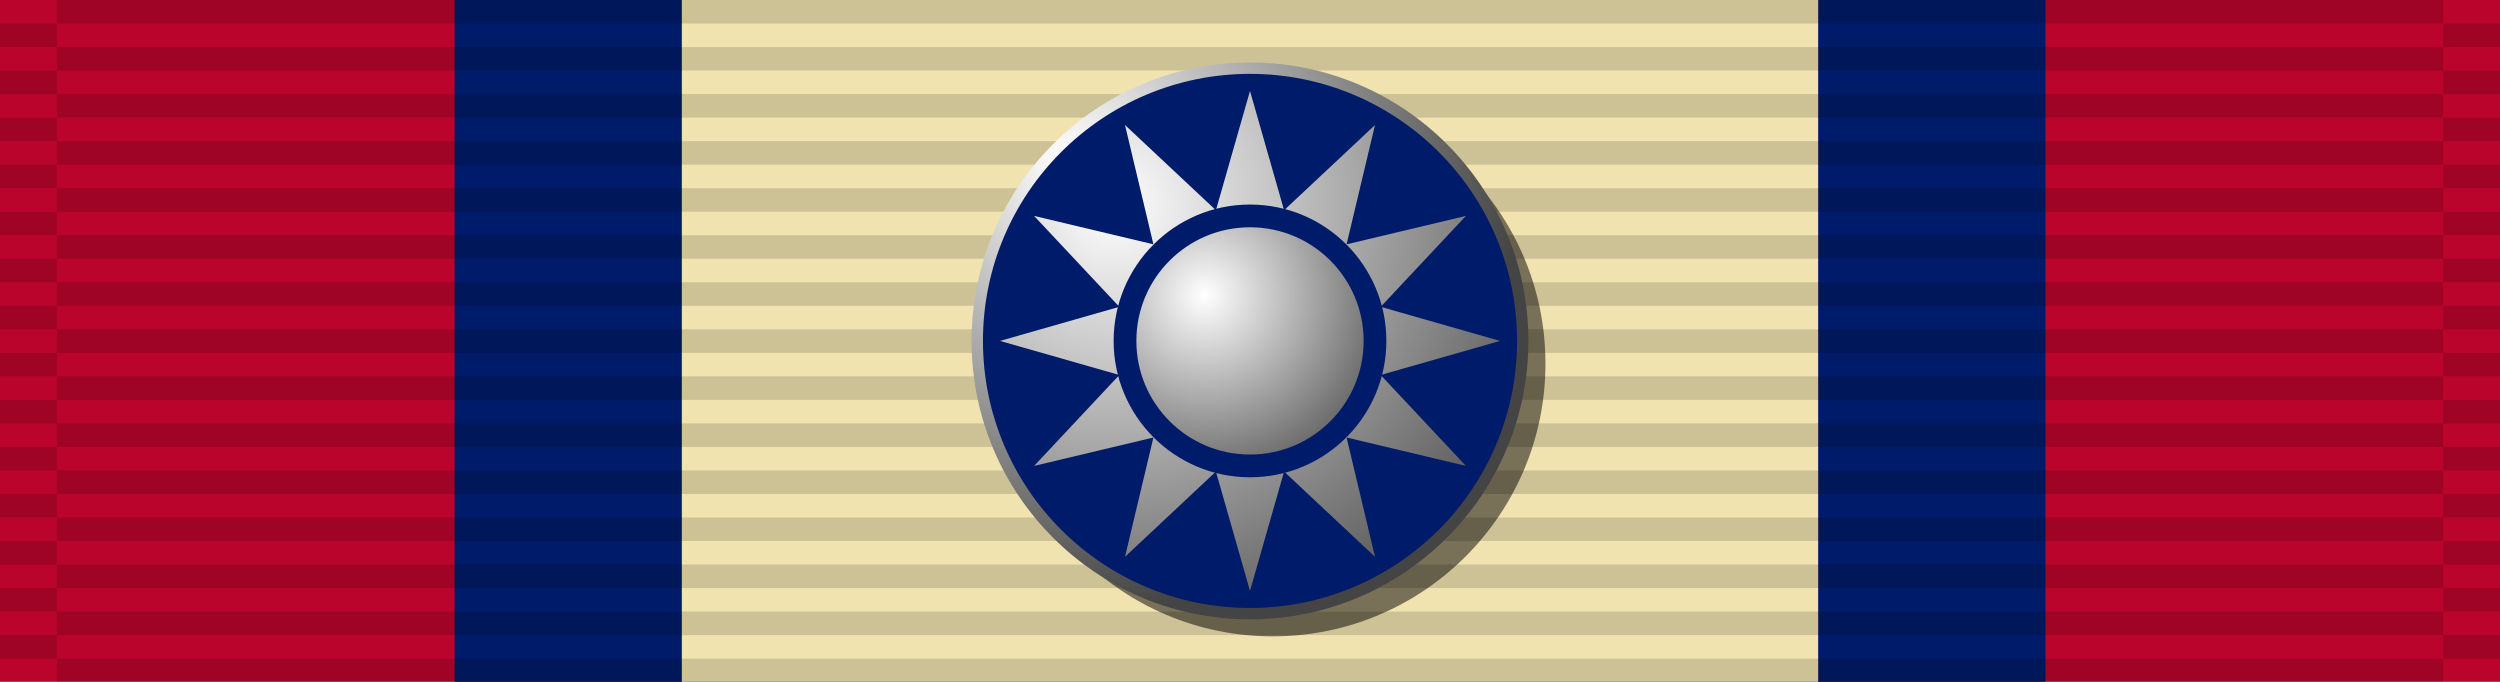
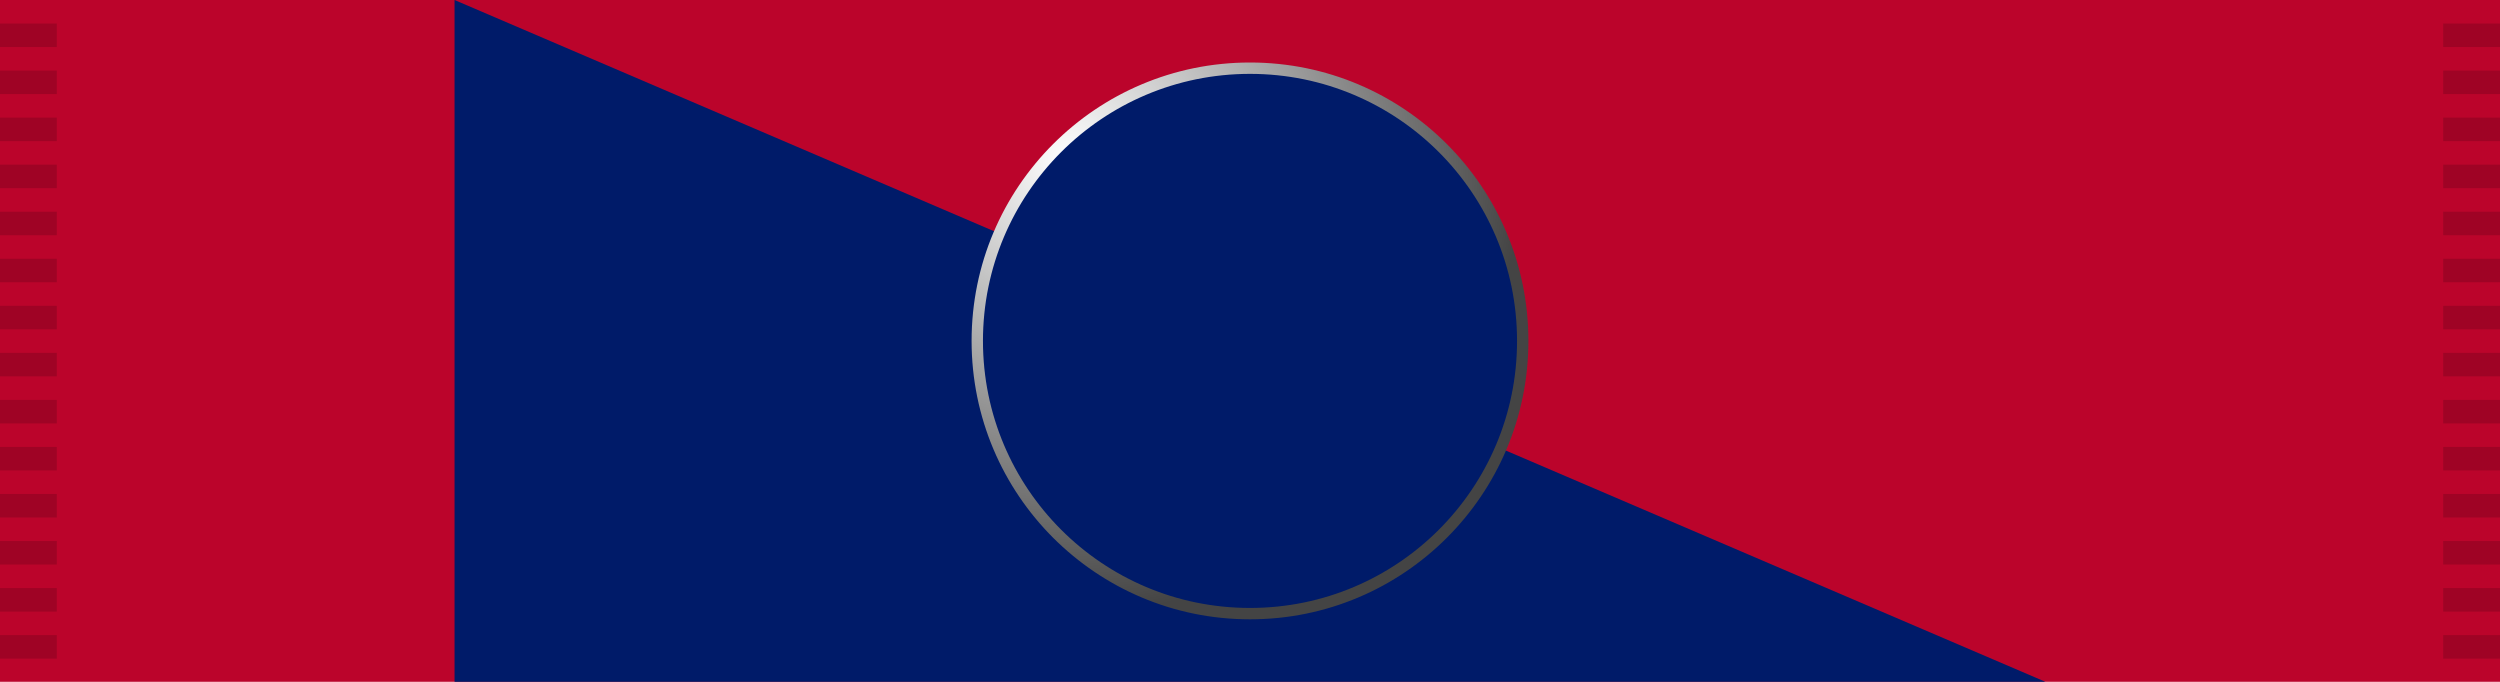
<svg xmlns="http://www.w3.org/2000/svg" xmlns:xlink="http://www.w3.org/1999/xlink" width="440" height="120">
  <defs>
    <linearGradient id="a">
      <stop offset="0" stop-color="#fff" />
      <stop offset="1" stop-color="#444" />
    </linearGradient>
    <filter id="b" width="1.1" height="1.1" x="0" y="0" color-interpolation-filters="sRGB">
      <feGaussianBlur stdDeviation="2" />
    </filter>
    <radialGradient id="c" cx="188" cy="28" r="80" gradientUnits="userSpaceOnUse" xlink:href="#a" />
    <radialGradient id="d" cx="196" cy="36" r="92" gradientUnits="userSpaceOnUse" xlink:href="#a" />
    <radialGradient id="e" cx="212" cy="52" r="40" gradientUnits="userSpaceOnUse" xlink:href="#a" />
  </defs>
  <path fill="#BB042B" d="M0 0v120h440v-120z" />
-   <path fill="#001B69" d="M80 0v120h280v-120z" />
-   <path fill="#F1E3B0" d="M120 0v120h200v-120z" />
+   <path fill="#001B69" d="M80 0v120h280z" />
  <g stroke="#000" stroke-dasharray="4.14" opacity=".15">
    <path d="m5,4.14v120M435,4.14v120" stroke-width="10" />
-     <path d="m220,0v120" stroke-width="420" />
  </g>
-   <circle cx="224" cy="64" r="48" fill-opacity=".5" filter="url(#b)" />
  <circle cx="220" cy="60" r="48" fill="#001B69" stroke="url(#c)" stroke-width="2" />
-   <path fill="url(#d)" d="M182 38l21 5-5-21 16 15 6-21 6 21 16-15-5 21 21-5-15 16 21 6-21 6 15 16-21-5 5 21-16-15-6 21-6-21-16 15 5-21-21 5 15-16-21-6 21-6z" />
-   <circle cx="220" cy="60" r="22" fill="url(#e)" stroke="#001B69" stroke-width="4" />
</svg>